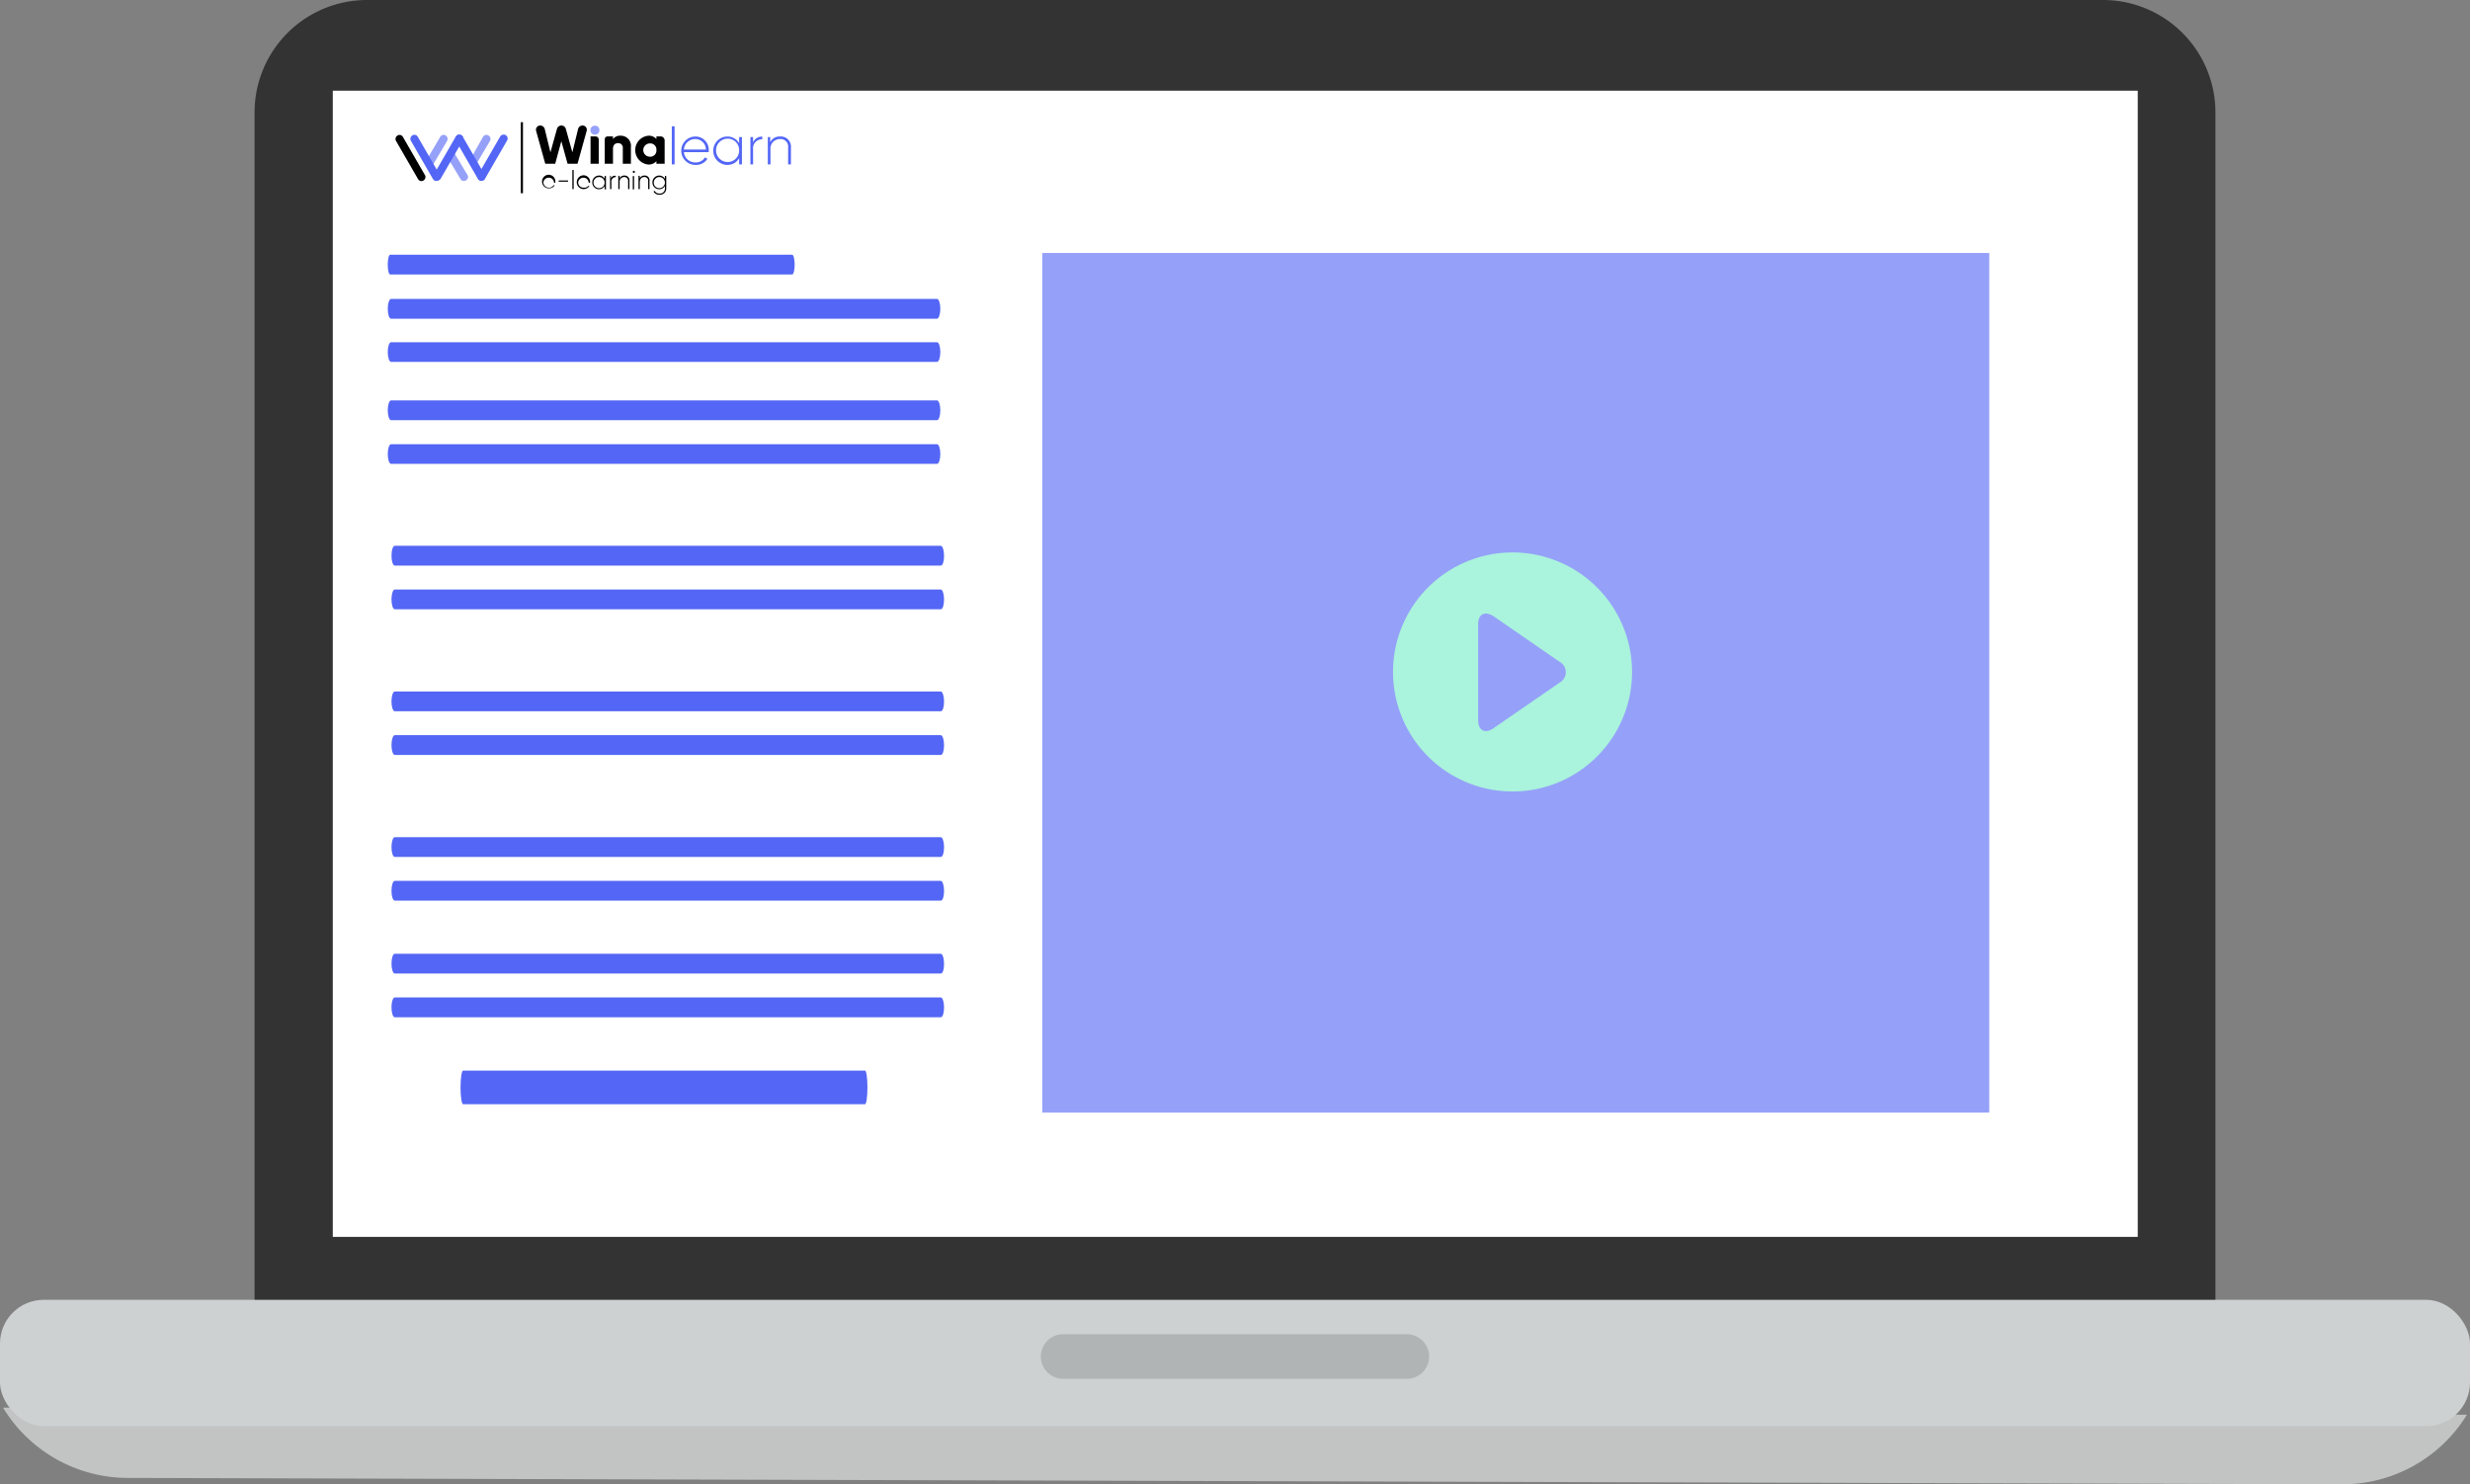
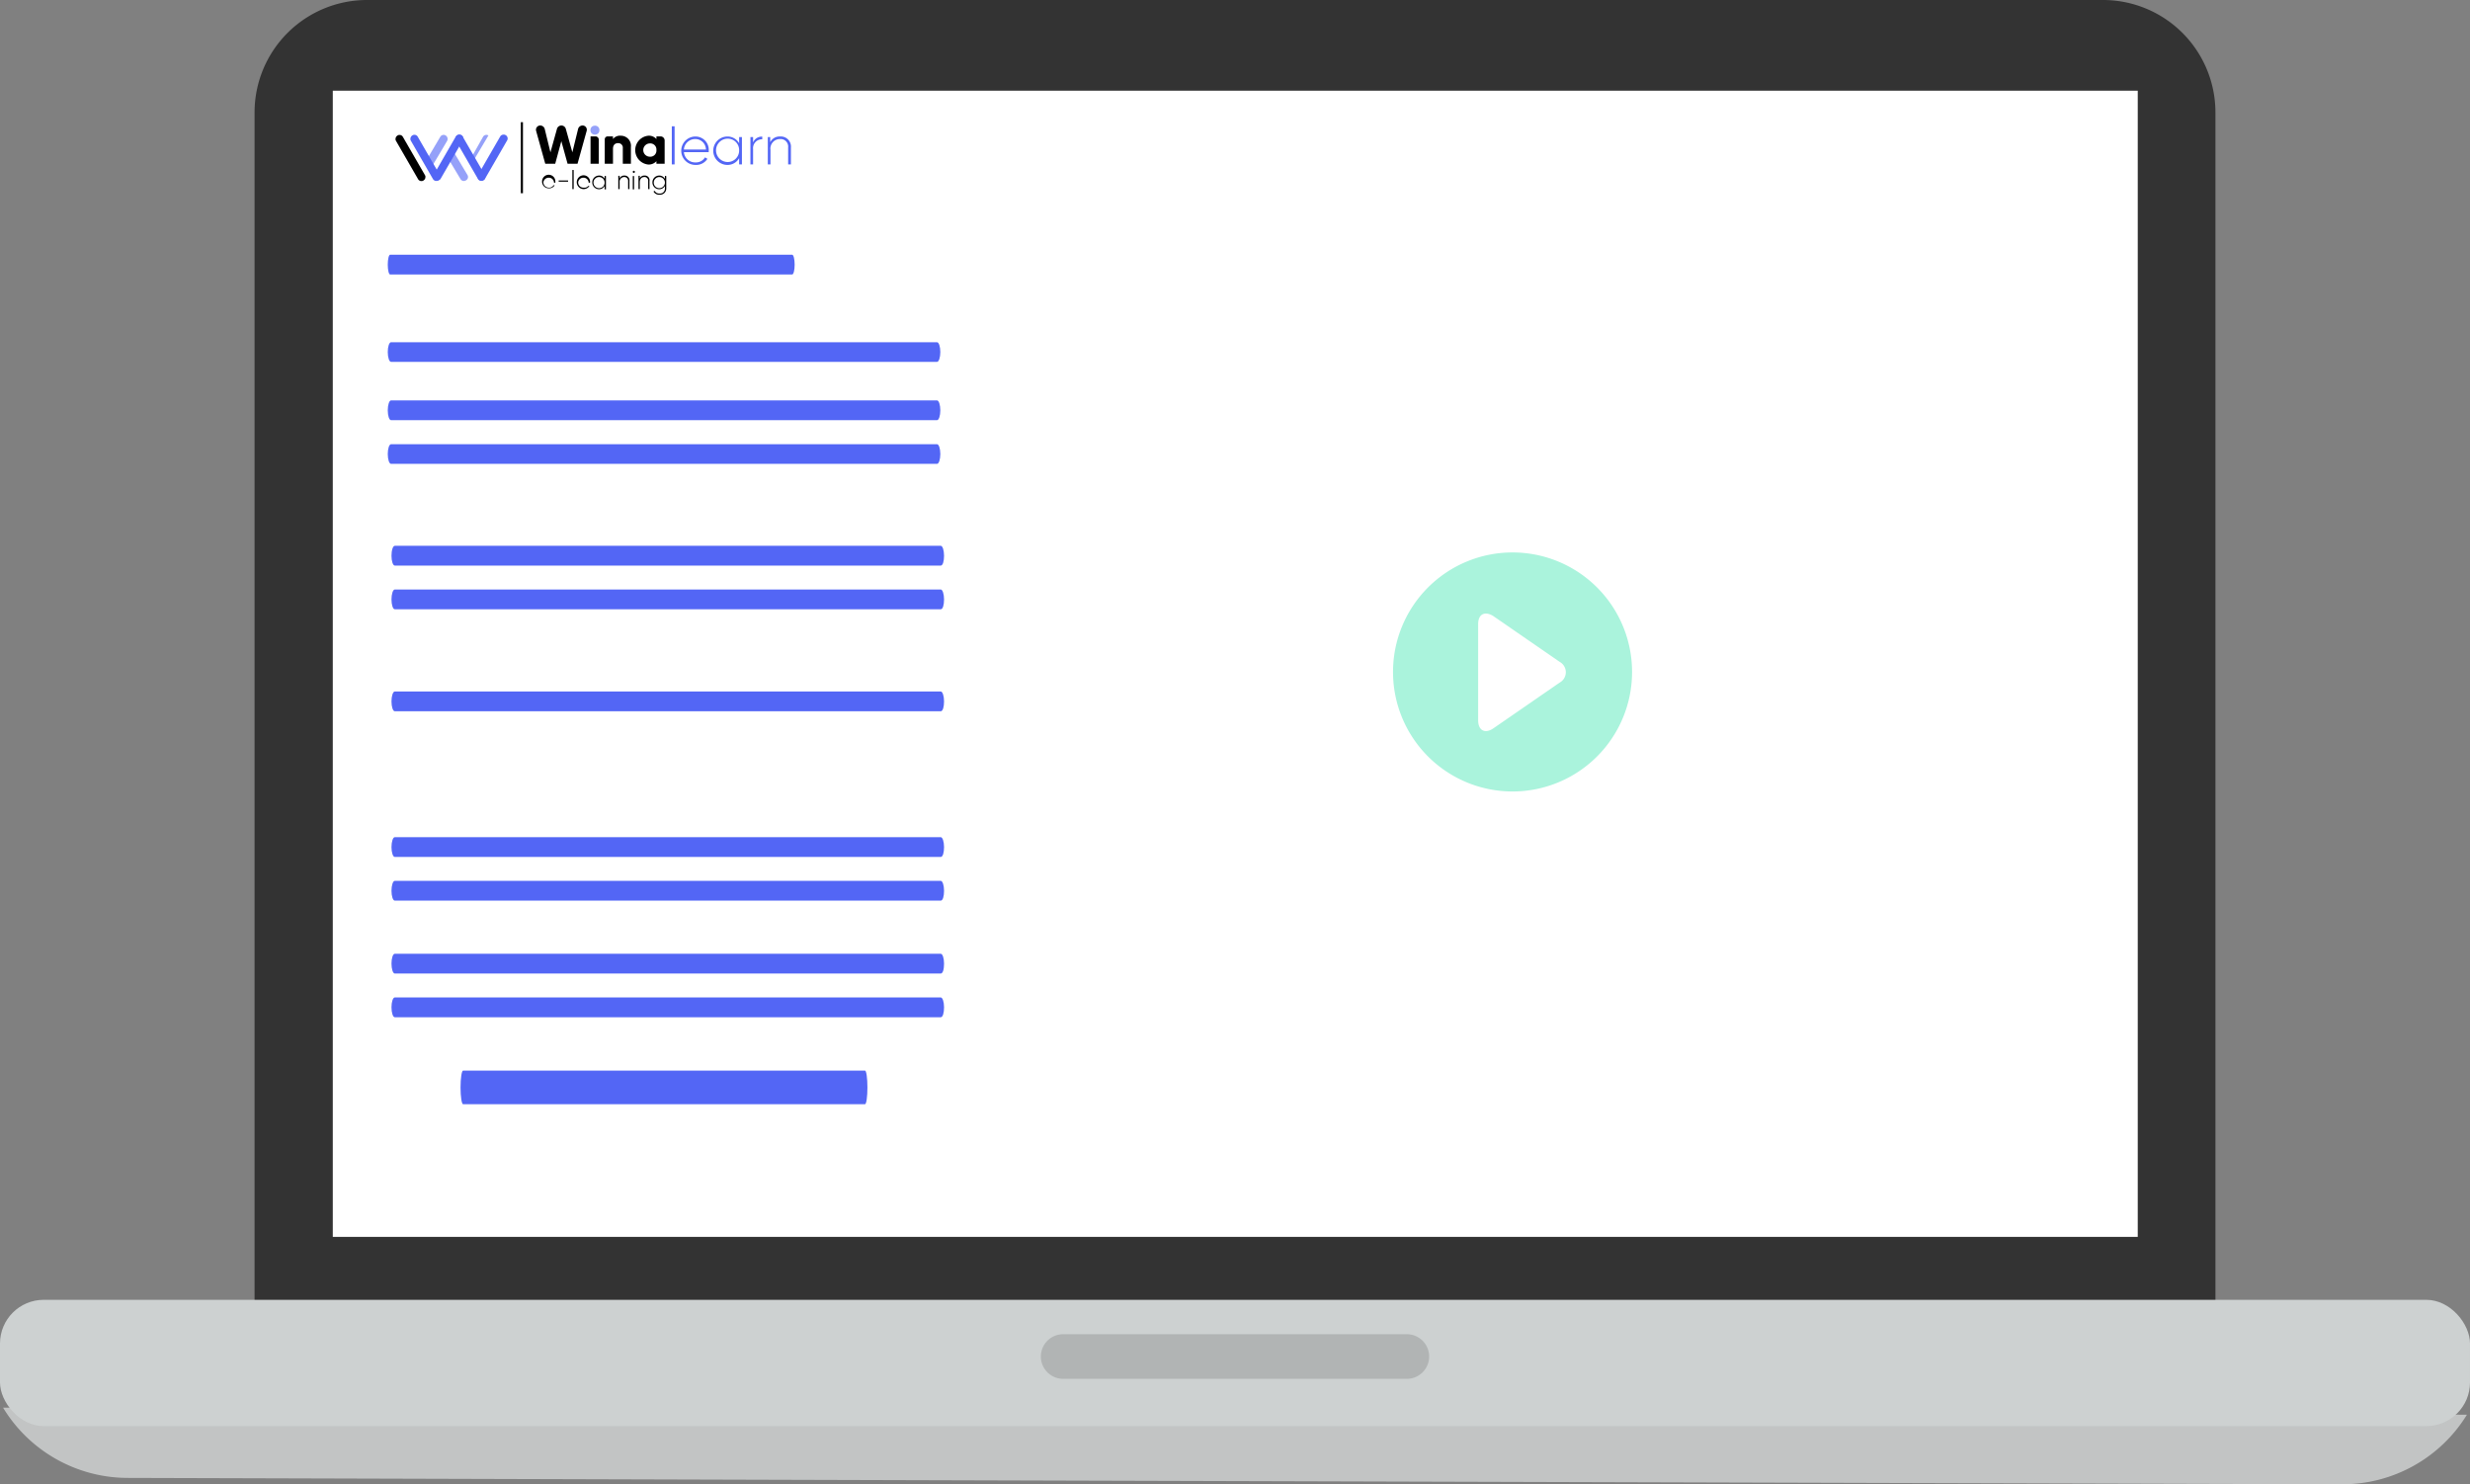
<svg xmlns="http://www.w3.org/2000/svg" viewBox="0 0 186 111.77">
  <rect x="0" y="0" width="186" height="111.77" fill="#808080" stroke="none" />
  <defs>
    <style>.cls-1{fill:#333;}.cls-2{fill:#fff;}.cls-3{fill:#c2c4c4;}.cls-4{fill:#cdd1d1;}.cls-5{opacity:0.14;}.cls-6,.cls-7{fill:#5366f5;}.cls-7{opacity:0.61;}.cls-8{fill:#aaf3dc;}</style>
  </defs>
  <g id="Calque_2" data-name="Calque 2">
    <g id="Calque_1-2" data-name="Calque 1">
      <path class="cls-1" d="M27.64,0H158.36a8.47,8.47,0,0,1,8.47,8.47V98.58a0,0,0,0,1,0,0H19.17a0,0,0,0,1,0,0V8.47A8.47,8.47,0,0,1,27.64,0Z" />
      <rect class="cls-2" x="25.06" y="6.83" width="135.92" height="86.31" />
      <path class="cls-3" d="M176.34,111.77,9.63,111.29A11,11,0,0,1,.23,106h0l185.54.53h0A11,11,0,0,1,176.34,111.77Z" />
      <rect class="cls-4" y="97.88" width="186" height="9.51" rx="3.29" />
      <g class="cls-5">
        <path d="M105.94,103.83H80.06a1.68,1.68,0,0,1-1.68-1.68h0a1.68,1.68,0,0,1,1.68-1.68h25.88a1.68,1.68,0,0,1,1.68,1.68h0A1.68,1.68,0,0,1,105.94,103.83Z" />
      </g>
      <path d="M41.82,13.76v0h-.9a.41.41,0,0,0,.42.37.36.36,0,0,0,.34-.18l.09,0a.47.47,0,0,1-.43.23.5.5,0,0,1-.52-.52.5.5,0,1,1,1,0Zm-.9,0h.8a.39.39,0,0,0-.39-.38A.41.41,0,0,0,40.92,13.71Z" />
      <path d="M42.07,13.59h.71v.09h-.71Z" />
      <path d="M43.1,12.8h.1v1.44h-.1Z" />
      <path d="M44.43,13.76v0h-.89a.39.39,0,0,0,.42.37A.37.37,0,0,0,44.3,14l.09,0a.52.52,0,1,1-.44-.8A.49.49,0,0,1,44.43,13.76Zm-.89,0h.79a.39.39,0,0,0-.38-.38A.4.4,0,0,0,43.54,13.71Z" />
      <path d="M45.63,13.26v1h-.1V14a.46.46,0,0,1-.42.25.51.51,0,0,1-.51-.52.51.51,0,0,1,.51-.51.46.46,0,0,1,.42.24v-.22Zm-.1.49a.42.42,0,1,0-.41.42A.41.41,0,0,0,45.53,13.75Z" />
-       <path d="M46.37,13.24v.1a.32.32,0,0,0-.33.36v.54h-.1v-1H46v.19A.33.33,0,0,1,46.37,13.24Z" />
      <path d="M47.4,13.63v.61h-.1v-.61a.28.28,0,0,0-.29-.3.35.35,0,0,0-.35.39v.52h-.1v-1h.1v.19a.37.37,0,0,1,.36-.21A.36.36,0,0,1,47.4,13.63Z" />
      <path d="M47.65,12.94a.08.08,0,0,1,.08-.08.08.08,0,0,1,0,.16A.08.08,0,0,1,47.65,12.94Zm0,.32h.1v1h-.1Z" />
      <path d="M48.91,13.63v.61h-.1v-.61a.27.27,0,0,0-.29-.3c-.19,0-.34.13-.34.39v.52h-.1v-1h.1v.19a.36.36,0,0,1,.35-.21A.35.35,0,0,1,48.91,13.63Z" />
      <path d="M50.17,13.26v.94a.46.46,0,0,1-.5.46.47.47,0,0,1-.46-.24l.09-.05a.37.37,0,0,0,.37.2.36.36,0,0,0,.4-.37V14a.48.48,0,0,1-.43.25.51.51,0,0,1-.51-.52.51.51,0,0,1,.51-.51.48.48,0,0,1,.43.25v-.23Zm-.1.49a.42.42,0,0,0-.42-.42.42.42,0,0,0-.42.42.41.41,0,0,0,.42.42A.42.42,0,0,0,50.07,13.75Z" />
      <path d="M40.68,9.45h0a.35.35,0,0,1,.34.26l.43,1.76.49-1.76a.35.35,0,0,1,.33-.26h0a.35.35,0,0,1,.34.26l.49,1.76.43-1.75a.35.35,0,0,1,.34-.27h0a.32.32,0,0,1,.31.4l-.69,2.48h-.75l-.47-1.7-.46,1.7h-.75l-.69-2.48A.32.32,0,0,1,40.68,9.45Z" />
      <path d="M44.47,10.27h.37a.25.25,0,0,1,.25.25v1.81h-.62Z" />
      <path d="M47.51,11.07v1.26H46.9V11.16a.34.34,0,0,0-.36-.38c-.23,0-.38.14-.38.43v1.12h-.62V10.5a.22.22,0,0,1,.22-.23h.4v.2a.67.67,0,0,1,.59-.25A.76.76,0,0,1,47.51,11.07Z" />
      <path d="M50.05,10.58v1.75h-.62v-.19a.79.79,0,0,1-.61.25,1.09,1.09,0,0,1,0-2.17.75.75,0,0,1,.61.25v-.2h.31A.31.31,0,0,1,50.05,10.58Zm-.62.72a.46.46,0,0,0-.49-.5.5.5,0,0,0,0,1A.46.46,0,0,0,49.43,11.3Z" />
      <path class="cls-6" d="M50.59,9.51h.21v2.87h-.21Z" />
      <path class="cls-6" d="M53.37,11.36v.1H51.5a.85.85,0,0,0,.88.77.79.79,0,0,0,.71-.38l.18.11a1,1,0,0,1-.9.46,1.07,1.07,0,1,1,0-2.14A1,1,0,0,1,53.37,11.36Zm-1.87-.1h1.66a.8.8,0,0,0-.8-.79A.85.85,0,0,0,51.5,11.26Z" />
      <path class="cls-6" d="M55.87,10.32v2.06h-.21v-.47a1,1,0,0,1-.88.51,1.07,1.07,0,0,1,0-2.14,1,1,0,0,1,.88.51v-.47Zm-.21,1a.86.86,0,0,0-.86-.88.88.88,0,1,0,0,1.76A.86.86,0,0,0,55.66,11.35Z" />
      <path class="cls-6" d="M57.4,10.29v.2a.67.67,0,0,0-.69.75v1.14h-.2V10.32h.2v.41A.7.7,0,0,1,57.4,10.29Z" />
      <path class="cls-6" d="M59.56,11.1v1.28h-.21V11.1a.57.57,0,0,0-.61-.63.72.72,0,0,0-.72.82v1.09h-.2V10.32H58v.39a.78.78,0,0,1,.74-.43A.76.76,0,0,1,59.56,11.1Z" />
      <circle class="cls-7" cx="44.8" cy="9.8" r="0.34" />
      <rect x="28.96" y="11.59" width="3.91" height="0.6" rx="0.28" transform="translate(25.75 -20.82) rotate(60)" />
      <path class="cls-7" d="M34.67,13.47l-1-1.67a.3.3,0,0,1,.12-.41h0a.3.3,0,0,1,.41.11l1,1.67a.29.29,0,0,1-.11.41h0A.29.29,0,0,1,34.67,13.47Z" />
      <path class="cls-7" d="M32.15,12l1-1.69a.29.29,0,0,1,.41-.11h0a.31.31,0,0,1,.11.41l-1,1.69a.3.3,0,0,1-.41.11h0A.31.31,0,0,1,32.15,12Z" />
-       <path class="cls-7" d="M35.42,12l.95-1.69a.29.29,0,0,1,.41-.11h0a.3.3,0,0,1,.12.41l-1,1.69a.3.3,0,0,1-.41.11h0A.29.29,0,0,1,35.42,12Z" />
+       <path class="cls-7" d="M35.42,12l.95-1.69a.29.29,0,0,1,.41-.11h0l-1,1.69a.3.3,0,0,1-.41.11h0A.29.29,0,0,1,35.42,12Z" />
      <rect x="39.22" y="9.2" width="0.16" height="5.35" />
      <rect class="cls-6" x="30.08" y="11.59" width="3.91" height="0.6" rx="0.28" transform="translate(26.31 -21.8) rotate(60)" />
      <rect class="cls-6" x="35.13" y="11.56" width="3.91" height="0.6" rx="0.28" transform="translate(65.91 -14.32) rotate(120)" />
      <rect class="cls-6" x="31.79" y="11.56" width="3.91" height="0.6" rx="0.28" transform="translate(60.9 -11.43) rotate(120)" />
      <rect class="cls-6" x="33.46" y="11.59" width="3.91" height="0.6" rx="0.28" transform="translate(28.01 -24.73) rotate(60)" />
      <path class="cls-6" d="M59.65,20.67H29.38c-.1,0-.18-.33-.18-.74h0c0-.41.08-.75.18-.75H59.65c.11,0,.19.34.19.75h0C59.84,20.34,59.76,20.67,59.65,20.67Z" />
      <path class="cls-6" d="M65.14,83.15H34.87c-.1,0-.19-.56-.19-1.26h0c0-.7.09-1.27.19-1.27H65.14c.1,0,.18.57.18,1.27h0C65.32,82.59,65.24,83.15,65.14,83.15Z" />
-       <path class="cls-6" d="M70.56,24H29.45c-.14,0-.25-.33-.25-.74h0c0-.41.11-.75.25-.75H70.56c.14,0,.25.34.25.75h0C70.81,23.63,70.7,24,70.56,24Z" />
      <path class="cls-6" d="M70.56,27.25H29.45c-.14,0-.25-.33-.25-.74h0c0-.41.11-.74.25-.74H70.56c.14,0,.25.33.25.74h0C70.81,26.92,70.7,27.25,70.56,27.25Z" />
      <path class="cls-6" d="M70.56,31.64H29.45c-.14,0-.25-.33-.25-.74h0c0-.41.11-.75.25-.75H70.56c.14,0,.25.34.25.75h0C70.81,31.31,70.7,31.64,70.56,31.64Z" />
      <path class="cls-6" d="M70.56,34.93H29.45c-.14,0-.25-.33-.25-.74h0c0-.41.11-.74.25-.74H70.56c.14,0,.25.33.25.74h0C70.81,34.6,70.7,34.93,70.56,34.93Z" />
      <path class="cls-6" d="M70.84,42.59H29.73c-.14,0-.25-.33-.25-.74h0c0-.42.11-.75.25-.75H70.84c.14,0,.25.33.25.75h0C71.09,42.26,71,42.59,70.84,42.59Z" />
      <path class="cls-6" d="M70.84,45.88H29.73c-.14,0-.25-.33-.25-.74h0c0-.41.11-.75.25-.75H70.84c.14,0,.25.34.25.75h0C71.09,45.55,71,45.88,70.84,45.88Z" />
      <path class="cls-6" d="M70.84,53.56H29.73c-.14,0-.25-.33-.25-.74h0c0-.41.11-.75.25-.75H70.84c.14,0,.25.34.25.75h0C71.09,53.23,71,53.56,70.84,53.56Z" />
-       <path class="cls-6" d="M70.84,56.85H29.73c-.14,0-.25-.33-.25-.74h0c0-.41.11-.75.25-.75H70.84c.14,0,.25.34.25.75h0C71.09,56.52,71,56.85,70.84,56.85Z" />
      <path class="cls-6" d="M70.84,64.53H29.73c-.14,0-.25-.33-.25-.74h0c0-.41.11-.75.25-.75H70.84c.14,0,.25.34.25.75h0C71.09,64.2,71,64.53,70.84,64.53Z" />
      <path class="cls-6" d="M70.84,67.82H29.73c-.14,0-.25-.33-.25-.74h0c0-.41.11-.75.25-.75H70.84c.14,0,.25.34.25.75h0C71.09,67.49,71,67.82,70.84,67.82Z" />
      <path class="cls-6" d="M70.84,73.31H29.73c-.14,0-.25-.34-.25-.75h0c0-.41.11-.74.25-.74H70.84c.14,0,.25.33.25.74h0C71.09,73,71,73.31,70.84,73.31Z" />
      <path class="cls-6" d="M70.84,76.6H29.73c-.14,0-.25-.33-.25-.75h0c0-.41.11-.74.25-.74H70.84c.14,0,.25.33.25.74h0C71.09,76.27,71,76.6,70.84,76.6Z" />
-       <rect class="cls-7" x="78.49" y="19.05" width="71.31" height="64.73" />
      <path class="cls-8" d="M113.9,41.6a9,9,0,1,0,9,9A9,9,0,0,0,113.9,41.6Zm3.55,9.8-5,3.45c-.63.43-1.14.15-1.14-.61V47c0-.77.51-1,1.14-.61l5,3.45A.89.89,0,0,1,117.45,51.4Z" />
    </g>
  </g>
</svg>